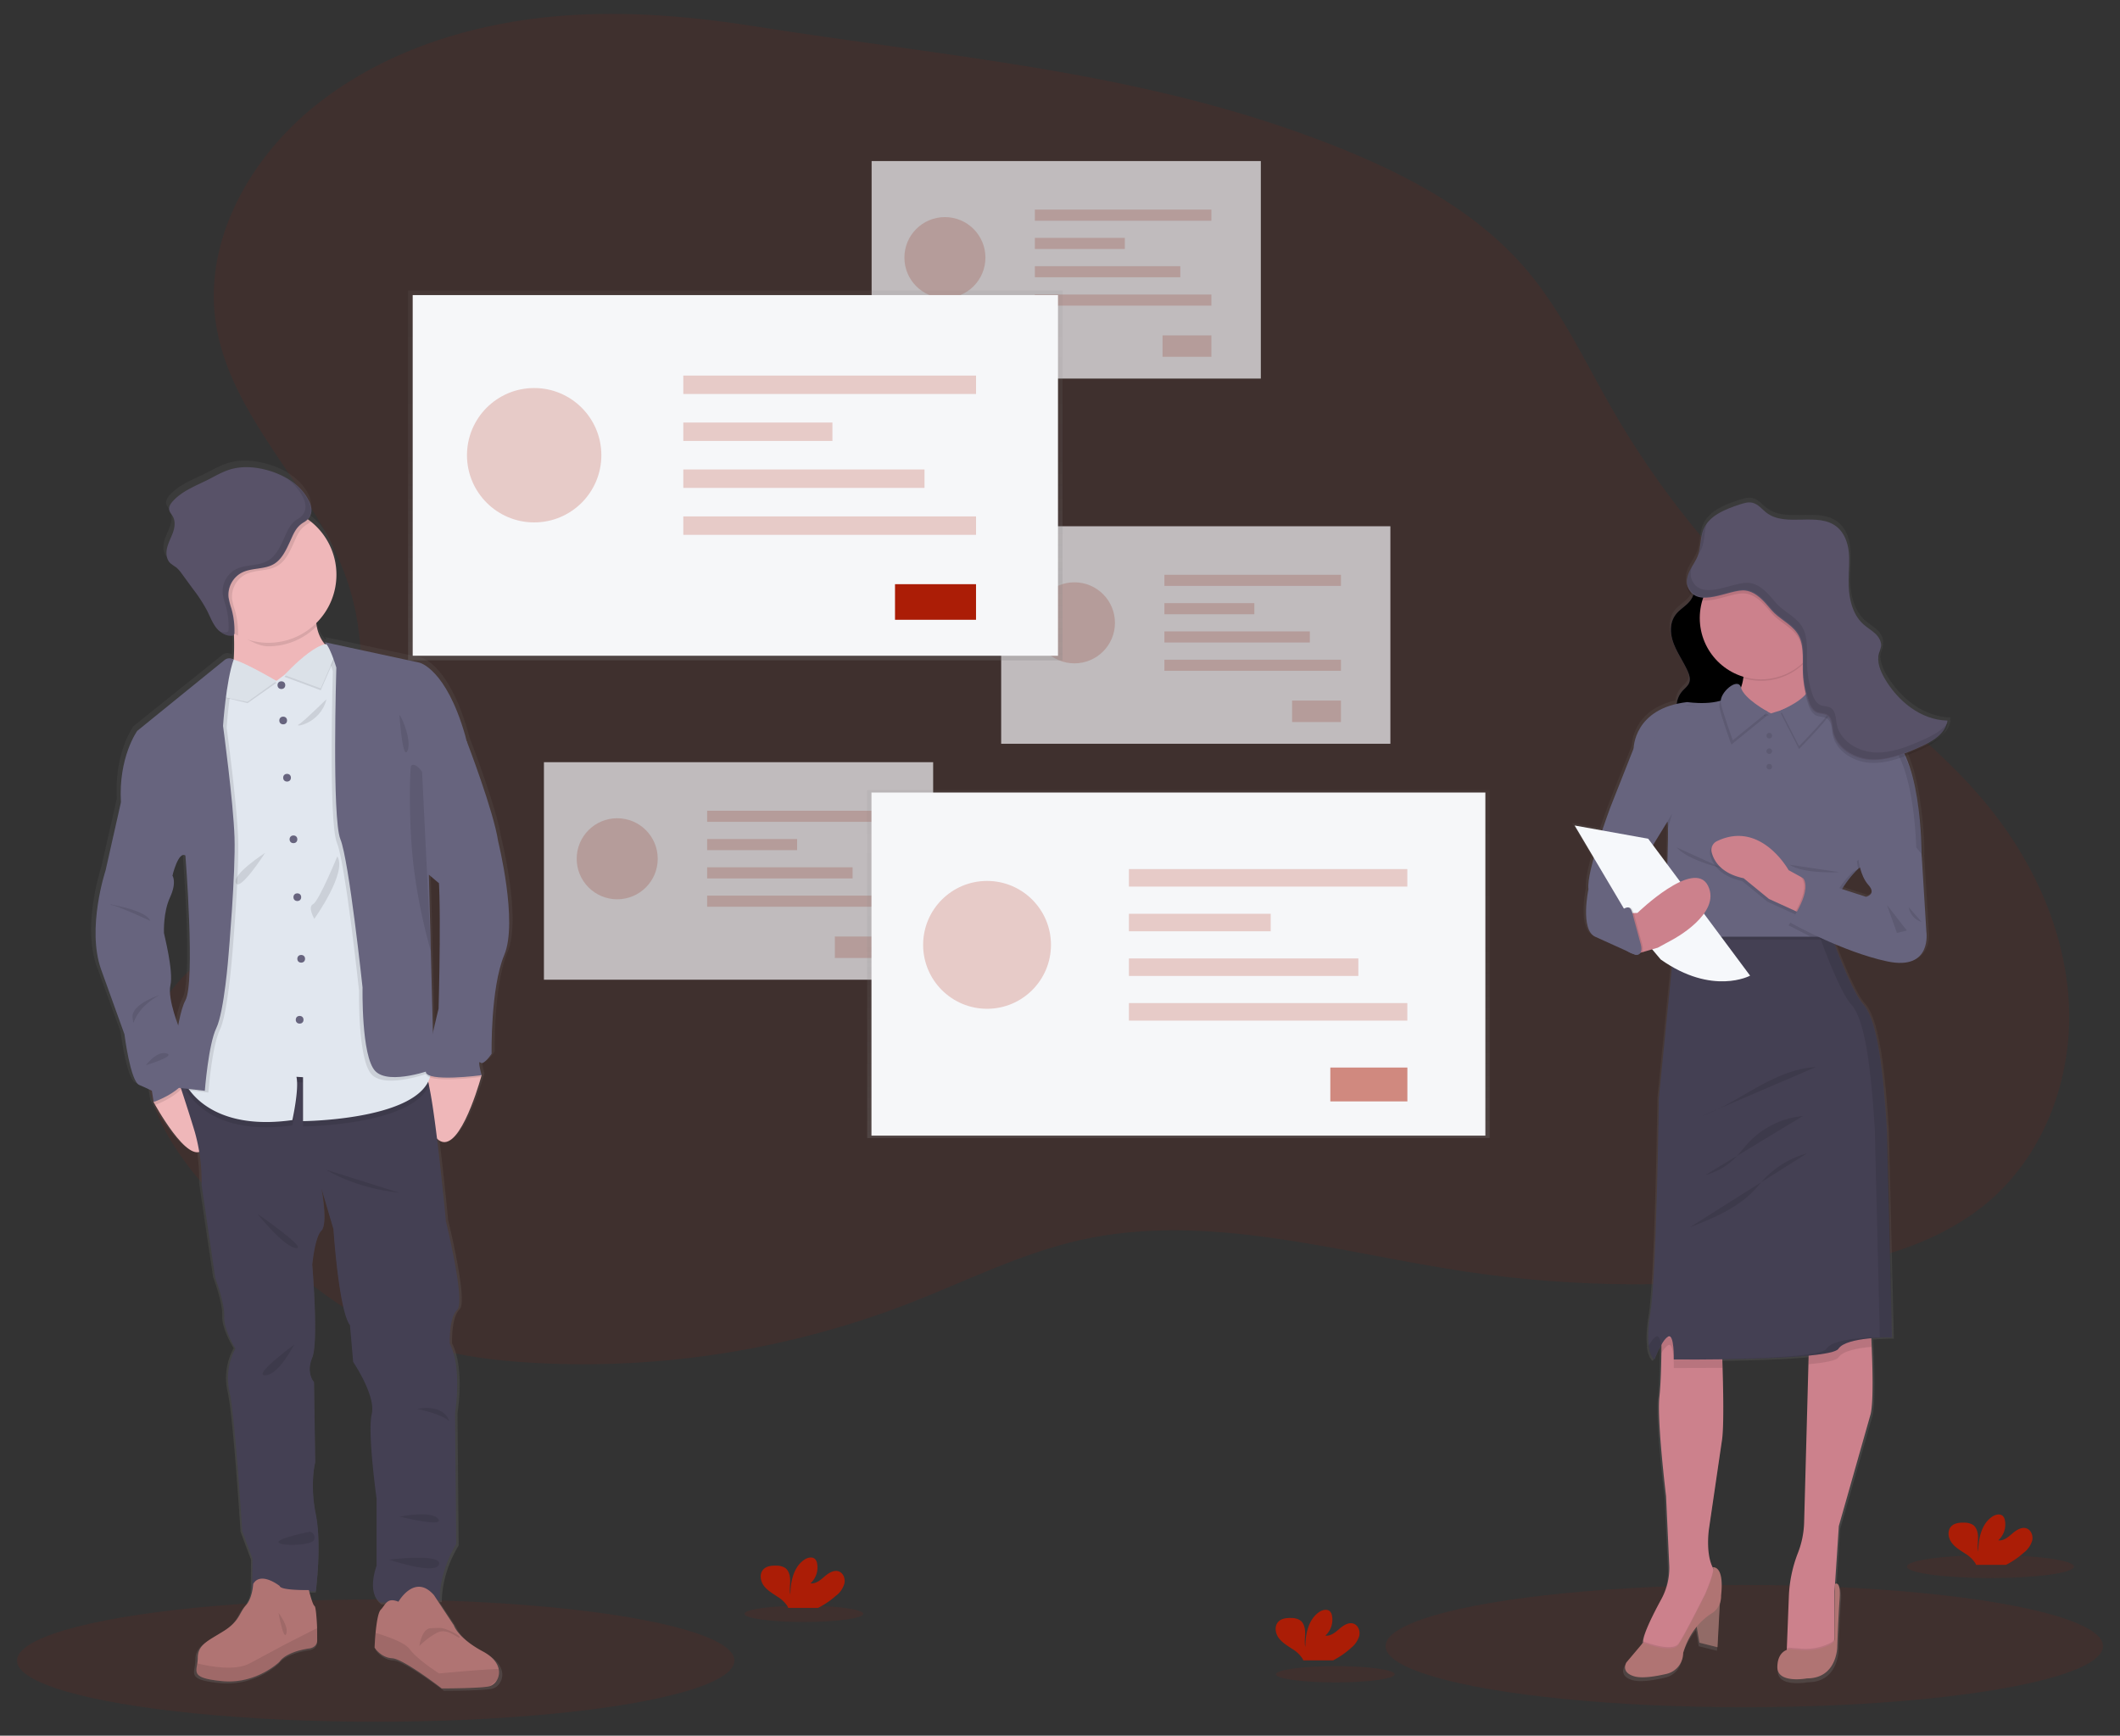
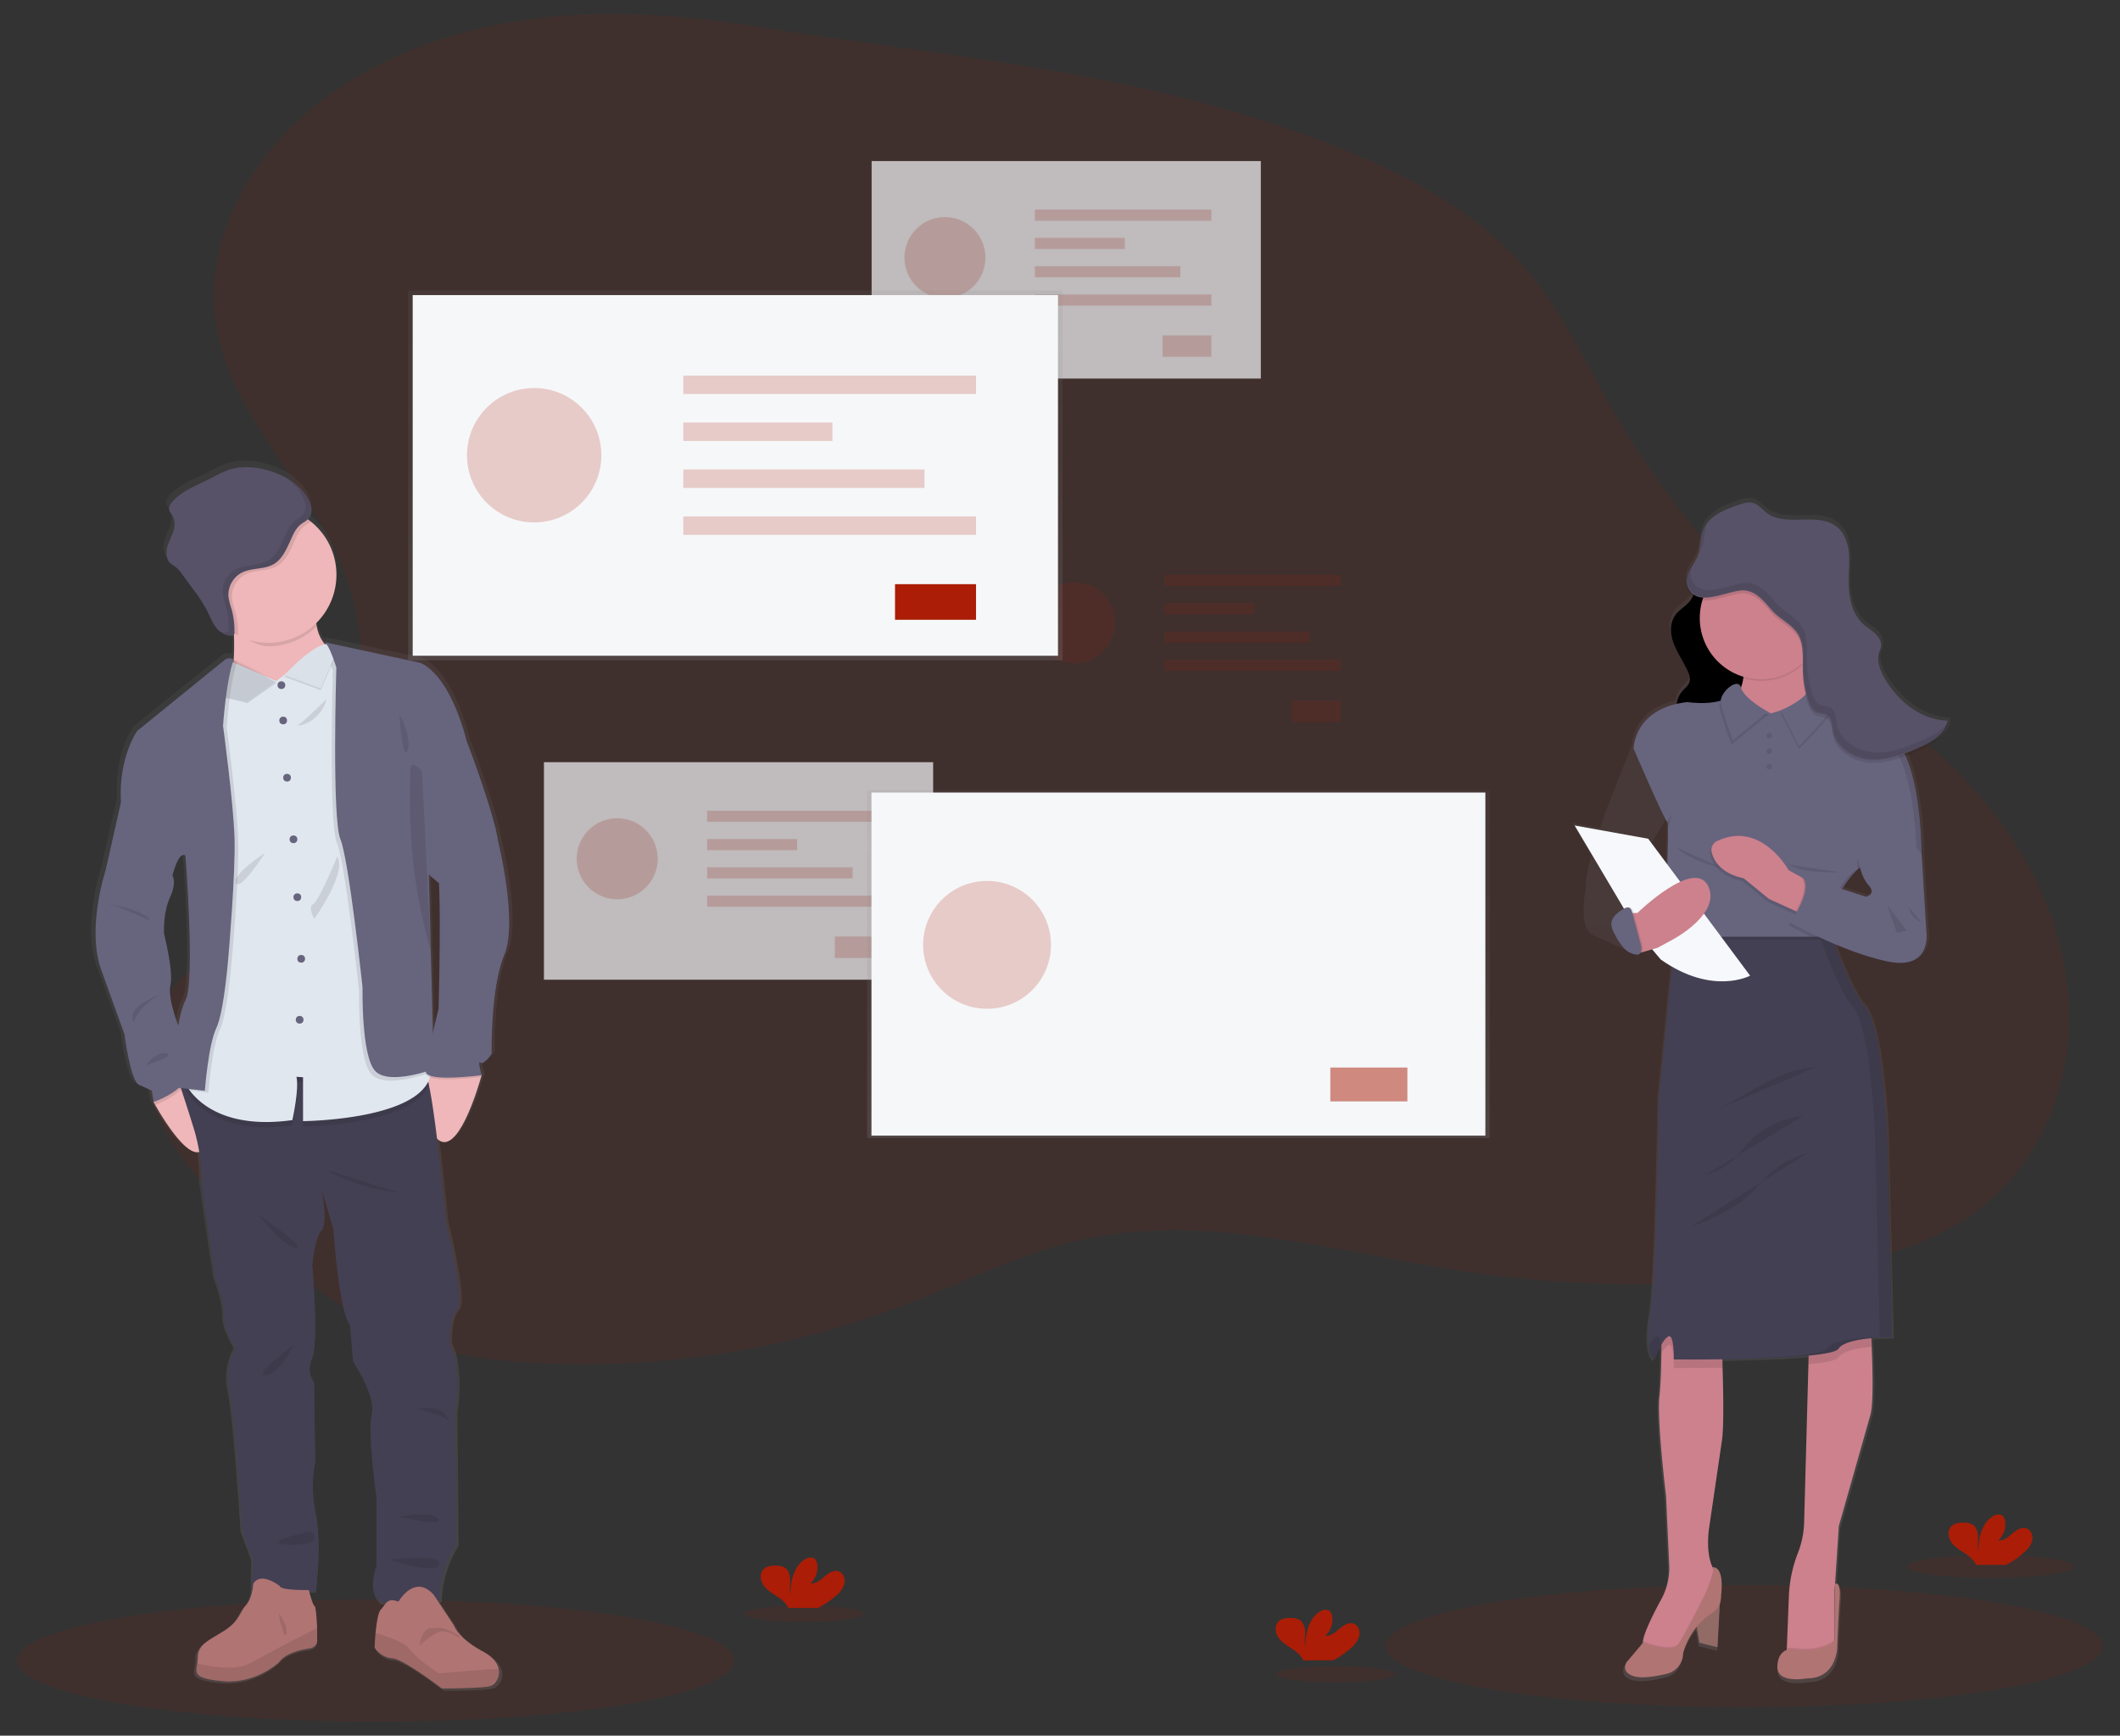
<svg xmlns="http://www.w3.org/2000/svg" xmlns:xlink="http://www.w3.org/1999/xlink" width="450" height="368.386" viewBox="50 40.932 450 368.386">
  <rect x="50" y="40.932" width="450" height="368.386" fill="#333333" stroke="none" />
  <style>.B{opacity:.1}.C{fill:#67647e}.D{opacity:.2}.E{fill:#ab1d06}.F{fill:#cc818c}.G{fill:#f6f7f9}.H{fill:#b07473}.I{fill:#efb7b9}.J{fill:#e1e7ef}.K{fill:#585268}</style>
  <g class="E">
    <ellipse cx="129.749" cy="393.388" rx="76.145" ry="12.975" class="B" />
    <ellipse cx="420.252" cy="390.315" rx="76.145" ry="12.975" class="B" />
    <path d="M172.324 44.08c-19.9 1.064-40.01 6.878-55.54 19.377-13.625 10.972-23.45 28.222-21.052 45.553 2.83 20.46 21.082 35.343 27.854 54.857 4.357 12.548 3.678 26.392.826 39.37-1.834 8.363-4.655 16.735-10.076 23.363-9.765 11.924-27.386 17.677-32.184 32.32-5.217 15.927 7.93 31.544 20.283 42.872 9.86 9.038 20.187 18.032 32.613 22.985 9.085 3.625 18.945 4.93 28.72 5.447 26.987 1.416 53.97-2.896 79.173-12.65 12.075-4.686 23.757-10.627 36.393-13.452 26.932-6.02 54.644 2.66 81.938 6.73 23.397 3.477 47.176 3.546 70.593.208 14.737-2.102 29.96-5.896 41.06-15.813 11.248-10.067 16.872-25.65 16.25-40.75s-6.993-29.636-16.372-41.49c-12.114-15.312-28.823-26.206-43.36-39.254-14.802-13.295-27.394-28.86-37.302-46.112-5.71-9.95-10.57-20.5-17.967-29.27-11.54-13.654-28.273-21.776-44.995-28.048-38.574-14.45-78.584-17.393-118.803-23.778-12.57-2.002-25.32-3.13-38.053-2.464z" class="B" />
  </g>
  <g opacity=".7">
    <path d="M165.458 202.705h82.617v46.168h-82.617z" class="G" />
    <g class="E">
      <circle cx="181.012" cy="223.201" r="8.602" class="D" />
      <path d="M200.1 213.007h37.475v2.358H200.1zm0 6.01h19.1v2.357h-19.1zm0 6h30.877v2.357H200.1zm0 6.01h37.475v2.357H200.1zm27.1 8.675h10.37v4.558H227.2z" class="D" />
    </g>
    <path d="M235.014 75.115h82.616v46.168h-82.616z" class="G" />
    <g class="E">
      <circle cx="250.572" cy="95.61" r="8.601" class="D" />
      <path d="M269.66 85.417h37.475v2.358H269.66zm0 6h19.1v2.358h-19.1zm0 6.01h30.877v2.357H269.66zm0 6.014h37.475v2.357H269.66zm27.105 8.67h10.37v4.556h-10.37z" class="D" />
    </g>
-     <path d="M262.513 152.627h82.616v46.167h-82.616z" class="G" />
    <g class="E">
      <circle cx="278.065" cy="173.126" r="8.601" class="D" />
      <path d="M297.158 162.934h37.475v2.356h-37.475zm0 6.01h19.092v2.357h-19.092zm0 6h30.877v2.356h-30.877zm0 6.007h37.475v2.357h-37.475zm27.105 8.676h10.37v4.557h-10.37z" class="D" />
    </g>
  </g>
  <linearGradient id="A" gradientUnits="userSpaceOnUse" x1="206.081" y1="181.092" x2="206.081" y2="102.592">
    <stop offset="0" stop-color="gray" stop-opacity=".25" />
    <stop offset=".54" stop-color="gray" stop-opacity=".12" />
    <stop offset="1" stop-color="gray" stop-opacity=".1" />
  </linearGradient>
  <path fill="url(#A)" d="M136.62 102.592h138.924v78.5H136.62z" />
  <path d="M137.6 103.565h136.974v76.547H137.6z" class="G" />
  <g class="E">
    <circle cx="163.386" cy="137.551" r="14.26" class="D" />
    <path d="M195.042 120.647h62.137v3.907h-62.137zm0 9.968h31.652v3.907h-31.652zm0 9.963h51.195v3.907h-51.195zm0 9.964h62.137v3.908h-62.137z" class="D" />
    <path d="M239.98 164.923h17.194v7.554H239.98z" />
  </g>
  <linearGradient id="B" gradientUnits="userSpaceOnUse" x1="300.136" y1="282.474" x2="300.136" y2="208.639">
    <stop offset="0" stop-color="gray" stop-opacity=".25" />
    <stop offset=".54" stop-color="gray" stop-opacity=".12" />
    <stop offset="1" stop-color="gray" stop-opacity=".1" />
  </linearGradient>
  <path fill="url(#B)" d="M234.066 208.638h132.14v73.836h-132.14z" />
  <path d="M234.98 209.144H365.29v72.82H234.98z" class="G" />
  <g class="E">
    <circle cx="259.515" cy="241.475" r="13.567" class="D" />
-     <path d="M289.626 225.393h59.1v3.716h-59.1zm0 9.483h30.1v3.716h-30.1zm0 9.48h48.702v3.716h-48.702zm0 9.478h59.1v3.718h-59.1z" class="D" />
    <path d="M332.38 267.515h16.356v7.186H332.38z" opacity=".5" />
  </g>
  <g class="B">
    <linearGradient id="C" gradientUnits="userSpaceOnUse" x1="89.613" y1="168.531" x2="89.613" y2="168.454">
      <stop offset="0" stop-color="gray" stop-opacity=".25" />
      <stop offset=".54" stop-color="gray" stop-opacity=".12" />
      <stop offset="1" stop-color="gray" stop-opacity=".1" />
    </linearGradient>
    <path fill="url(#C)" d="M89.452 168.445l.32.068c-.095-.063-.2-.087-.32-.068z" />
  </g>
  <linearGradient id="D" gradientUnits="userSpaceOnUse" x1="114.063" y1="399.798" x2="114.063" y2="138.691">
    <stop offset="0" stop-color="gray" stop-opacity=".25" />
    <stop offset=".54" stop-color="gray" stop-opacity=".12" />
    <stop offset="1" stop-color="gray" stop-opacity=".1" />
  </linearGradient>
  <path fill="url(#D)" d="M156.39 218.705c-.956-6.42-6.788-21.398-6.788-21.398h0c-.104-.432-.217-.892-.347-1.333-4.14-14.23-9.87-15.488-9.87-15.488l-20.52-4.374c.17.106.316.245.433.407l-.325.05c-.942-1.1-1.563-2.456-1.8-3.894-.04-.21-.074-.43-.1-.658a14.43 14.43 0 0 0 .27-20.403 14.59 14.59 0 0 0-1.446-1.298 15.77 15.77 0 0 0-.657-.489c.97-1.026 1-2.458.276-3.894-1.618-3.362-5.13-5.486-8.748-6.52-2.76-.79-5.755-1.046-8.49-.183-1.562.494-2.98 1.33-4.442 2.06-2.726 1.364-5.73 2.44-7.788 4.677-.48.523-.917 1.2-.778 1.877.108.515.5.91.774 1.37.584 1.02.432 2.305.038 3.417s-1 2.164-1.27 3.29-.17 2.483.688 3.296a14.65 14.65 0 0 0 1.298.909 6.56 6.56 0 0 1 1.224 1.373l2.432 3.283a33.55 33.55 0 0 1 3.028 4.626c.6 1.188 1.072 2.466 1.88 3.53.24.316.5.605.81.864-.08-.03-.16-.056-.238-.1.725.705 1.706 1.083 2.717 1.042h.12c.186-.001.364-.076.498-.203v.432c.043 1.58.038 3.258-.074 4.833l-.19-.095c-.576-.288-1.266-.216-1.77.188L78.34 195.05s-4.105 5.625-3.534 15.317l-3.3 14.544s-4.14 12.345-.956 21.157l5.032 13.844s1.27 10.013 3.185 10.816 2.74 1.265 2.74 1.265l.38 2.39.35.628c1.394 2.42 6.546 10.96 9.544 10.05a38.86 38.86 0 0 1 .489 7.013l2.96 19.902s2.068 5.41 1.942 8.247 2.418 6.865 2.418 6.865c-1.543 2.824-1.996 6.118-1.27 9.254 1.212 5.292 2.74 29.717 2.74 29.717l2.23 5.92-.065 6.922c-.185 1.125-.655 2.183-1.367 3.07-1.436 1.557-1.34 3.358-4.76 5.48s-5.625 2.926-5.625 5.76a7.39 7.39 0 0 1-.104 1.168c-.32 2.073-.938 3.19 5.41 3.795 7.45.705 12.417-4.157 12.417-4.157s1.094-1.986 6.256-2.787c0 0 1.76-.095 1.86-1.657.036-.537.026-1.564-.02-2.7-.083-2.162-.3-4.682-.563-4.806-.342-.152-.948-2.327-1.155-3.115h1.437s1.337-10.013 0-16.5-.126-11.08-.126-11.08l-.255-17.124s-1.804-1.83-.39-5.163 0-19.832 0-19.832.515-5.918 1.977-7.303.074-8.675 0-9.057l2.596 8.74s1.147 17.38 3.57 20.53l.7 7.866s4.965 7.24 4 11.147 1.02 18.007 1.02 18.007v14.42s-2.232 5.792.892 7.87l1.345-.05c-.458.432-.787 1.034-1.297 1.566-.597.614-.935 2.95-1.125 4.958-.16 1.7-.212 3.16-.212 3.16s1.337 2.126 3.82 2.268 10.7 6.425 10.7 6.425 8.125 0 10.223-.433l.125-.03a2.77 2.77 0 0 0 1.584-1.297c.423-.716.56-1.566.384-2.38-.265-1.24-1.246-2.596-3.43-3.76-5.447-2.877-6.256-5.57-6.256-5.57l-3.57-5.347h.51s-.316-5.667 3.564-12.026l-.25-28.02s1.588-9.634-1.147-14.86c0 0-.224-5.543 1.605-7.243s-2.436-18.888-2.436-18.888-.866-9.225-1.922-17.643h0c4.297 4.074 8.757-10.605 9.52-13.214h.112s-.02-.07-.05-.19.05-.186.05-.186h0c0-.022-.952-3.396-.255-2.71s2.423-1.886 2.423-1.886-.255-14.044 2.74-21.122-1.352-24.294-1.352-24.294zm-12.803 8.934l.02-.04c.433 8.574-.086 26.87-.086 26.87l-1.22 5.104-.888-33.754 2.173 1.818zm-54.828-5.9s2.164 27.075 0 30.977c-.62 1.112-1.134 3.088-1.562 5.35-.713-1.878-2.227-6.286-1.687-8.622.702-3.03-1.4-10.96-1.4-11.145s-.2-4.41 1.337-7.653.5-4.63.5-4.63 1.276-5.286 2.803-4.278z" />
  <path d="M94.03 282.705c-1.883 8.3-9.384-4.248-11.092-7.254l-.346-.623.813-3.813 4.3-1.753c.68.356 1.323.775 1.92 1.254 2.366 1.835 5.857 5.767 4.403 12.2zm58.2-13.568l-.048.186c0 .058-.04.12-.06.203-.735 2.597-5.1 17.158-9.333 13.113-4.62-4.438-2.375-14.632-2.375-14.632h.044l9.72-.994 1.926 1.98.127.144z" class="I" />
  <path fill="#444053" d="M146.595 340.83l.247 27.81c-3.807 6.317-3.5 11.94-3.5 11.94l-12.546.497c-3.063-2.06-.866-7.81-.866-7.81v-14.315s-1.96-14-1.025-17.885-3.937-11.063-3.937-11.063l-.683-7.8c-2.38-3.124-3.505-20.38-3.505-20.38l-2.557-8.652c.065.377 1.394 7.648 0 8.986s-1.938 7.252-1.938 7.252 1.375 16.375 0 19.683.373 5.194.373 5.194l.254 16.997s-1.19 4.563.122 11.002 0 16.375 0 16.375h-13.498l.06-6.922-2.185-5.877s-1.502-24.248-2.687-29.497a13.17 13.17 0 0 1 1.246-9.189s-2.497-4.002-2.37-6.813-1.907-8.187-1.907-8.187l-2.907-19.75a38.34 38.34 0 0 0-1.436-11.248c-1.692-5.624-4.19-13-4.19-13l17.063 1.52s34.612-2.327 36.173-.395c.33.633.55 1.314.658 2.02 1.554 6.986 3.608 28.86 3.608 28.86s4.187 17.063 2.388 18.75-1.575 7.188-1.575 7.188c2.682 5.158 1.12 14.72 1.12 14.72z" />
  <path d="M117.327 389.186c-.1 1.55-1.83 1.644-1.83 1.644-5.062.798-6.135 2.77-6.135 2.77s-4.876 4.825-12.18 4.145c-6.225-.597-5.625-1.73-5.304-3.764a7.52 7.52 0 0 0 .1-1.161c0-2.81 2.162-3.61 5.534-5.72s3.28-3.893 4.684-5.438 1.548-4.542 1.548-4.542c1.593-2.77 5.625.432 5.625.432.186.982 6.187.866 6.187.866s.797 3.188 1.204 3.374c.27.124.47 2.626.553 4.76l.013 2.634z" class="H" />
  <path d="M117.327 389.186c-.1 1.55-1.83 1.644-1.83 1.644-5.062.798-6.135 2.77-6.135 2.77s-4.876 4.825-12.18 4.145c-6.225-.597-5.625-1.73-5.304-3.764 2.782.693 8.103 1.652 11.2-.036l7.41-3.982 6.806-3.467c.047 1.137.05 2.162.02 2.7z" class="B" />
  <path d="M155.477 397.533a2.72 2.72 0 0 1-1.558 1.298.56.56 0 0 1-.122.03c-2.063.433-10.033.433-10.033.433s-8.077-6.257-10.5-6.4-3.75-2.25-3.75-2.25.047-1.453.204-3.14c.2-1.994.523-4.326 1.108-4.924 1.082-1.125 1.297-2.67 3.75-1.688 0 0 3.46-6.104 7.545-1.388l4.223 6.407s.796 2.67 6.144 5.528c2.142 1.147 3.106 2.498 3.36 3.73.177.807.044 1.65-.37 2.364z" class="H" />
  <path d="M155.477 397.533l-1.558 1.298a.56.56 0 0 1-.122.03c-2.063.433-10.033.433-10.033.433s-8.077-6.257-10.5-6.4-3.75-2.25-3.75-2.25.047-1.453.204-3.14c2.478.745 6.242 2.056 7.25 3.462 1.544 2.163 6.238 5.152 6.238 5.152s8.752-.84 12.643-.955a3.3 3.3 0 0 1-.372 2.37z" class="B" />
  <path d="M121.41 179.417l-11.534 12.187s-13.97-1.03-11.53-5.157c1.24-2.1 1.436-6.5 1.328-10.324-.105-3.69-.485-6.83-.485-6.83s19.594-9.752 18.093-.658a15.08 15.08 0 0 0-.057 5.19c.853 4.597 4.184 5.592 4.184 5.592z" class="I" />
  <path d="M117.28 168.636a15.08 15.08 0 0 0-.056 5.19c-2.706 2.744-6.4 4.287-10.253 4.28-2.666 0-5.517-2.162-7.658-3.44l-.125-5.373s19.594-9.752 18.092-.658z" class="B" />
  <path d="M121.41 162.915c.003 7.977-6.46 14.445-14.437 14.448s-14.443-6.46-14.446-14.437 6.46-14.445 14.437-14.448c3.274-.001 6.453 1.11 9.013 3.154a14.44 14.44 0 0 1 5.433 11.283z" class="I" />
  <path d="M141.048 271.28c-3.595 8.558-26.724 8.735-26.724 8.735v-9.33l-1.402-.09c.606 2.67-.865 9.187-.865 9.187-18.28 2.594-22.73-7.828-22.73-7.828l.632-3.564 14.242 1.268s34.61-2.328 36.173-.393a6.4 6.4 0 0 1 .675 2.015z" class="B" />
  <path d="M114.325 278.9v-9.334l-1.402-.086c.606 2.67-.865 9.187-.865 9.187-13.754 1.938-19.685-3.462-21.774-6.274-.374-.484-.695-1.005-.957-1.558l5.577-31.404 1.298-46.218 2.01-8.11.47-3.893v-.044l.046.02 1.42.6 8.514 3.678 10.344-7.77.8.645 1.985 1.592 6.377 41.163s11.06 31.694 13.11 44.49a30.53 30.53 0 0 1 .204 1.431c1.346 11.66-27.156 11.875-27.156 11.875z" class="J" />
  <g class="C">
    <circle cx="109.73" cy="186.356" r=".822" />
    <circle cx="110.11" cy="193.854" r=".822" />
    <circle cx="110.929" cy="205.998" r=".823" />
    <circle cx="112.291" cy="219.072" r=".822" />
    <circle cx="113.109" cy="231.356" r=".821" />
    <circle cx="113.931" cy="244.434" r=".821" />
    <circle cx="113.603" cy="257.374" r=".823" />
  </g>
  <path d="M99.26 243.99s-.917 12.027-2.596 15.522-2.44 13.312-2.44 13.312l-3.894-.432a8.62 8.62 0 0 1-.957-1.558l5.576-31.405 1.298-46.218 2.013-8.11.467-3.894a.12.12 0 0 1 .051-.021c.442-.2.958-.2 1.394.02l.2.097a12.83 12.83 0 0 0-.164.491c-1.523 4.782-2.094 13.6-2.094 13.6s2.19 16.124 2.437 23.626-1.282 24.968-1.282 24.968z" class="B" />
  <path d="M89.625 270.518c-.043.1-.09.196-.147.3-1.52 2.566-5.37 4.196-6.542 4.643l-.345-.623.813-3.813 4.3-1.753a12.03 12.03 0 0 1 1.92 1.256z" class="B" />
  <path d="M79.216 209.14l-3.56 2.137-3.254 14.436s-4.063 12.253-.935 21l4.95 13.738s1.25 9.948 3.124 10.75 2.7 1.25 2.7 1.25l.373 2.375s5.087-1.73 6.887-4.76-1.324-10.604-1.324-10.604-2.687-6.438-2-9.436-1.375-10.876-1.375-11.063-.187-4.378 1.298-7.597.502-4.592.502-4.592l-.94-9.19-6.436-8.446z" class="C" />
  <path d="M141.343 268.577s-9.436 3.563-12.438.432-2.687-17.74-2.687-17.74-2.872-27-4.7-31.435-.865-36.442-.865-36.442-1.228-4.132-2.28-5.227c-.066-.07-.142-.135-.225-.186l.368.08 1.298.28 1.986 1.6 6.377 41.164s11.06 31.694 13.11 44.487l.047 2.996z" class="B" />
  <path d="M152.22 269.513h-.108c-1.186.153-11.682 1.42-11.72-.763 0-.252.014-.505.043-.756l9.72-.994 1.925 1.98a9.57 9.57 0 0 0 .091.329l.048.204z" class="B" />
  <path d="M142.178 194.675l6.9 3.597s5.724 14.864 6.663 21.24c0 0 4.25 17.075 1.298 24.1s-2.687 20.965-2.687 20.965-1.688 2.56-2.375 1.873.25 2.687.25 2.687-11.78 1.566-11.836-.753 2.704-13.376 2.704-13.376.748-26.315-.316-30.437-.602-29.897-.602-29.897z" class="C" />
  <path d="M121.593 222.704s-3.894 9.495-5.126 10.123.25 3.122.25 3.122 7.064-9.87 4.875-13.245zm-2.3-33.32c.043-.183-4.628 4.582-5.875 5.3s4.543-.04 5.875-5.3zM106.27 221.95s-7.125 4.612-6.2 6.428 6.2-6.428 6.2-6.428zm12.948 67.255s6.057 3.894 15.502 4.874l-15.502-4.874zm-14.563 9.375s5.625 7.062 8.2 7.25-8.2-7.25-8.2-7.25zm7.875 27.687c-.252.126-3.188 6.374-6.188 6.563s6.188-6.563 6.188-6.563zm26.066 13.686s5.572-1.247 6.8 2.752c-.001 0-.372-1.25-6.8-2.752zm-3.752 22.877s6.75-1.376 8.186.502-8.186-.502-8.186-.502z" class="B" />
  <path d="M115.74 366.02c0 .06-6.875 1.376-6.603 2.25s7.33.748 7.58-.628a1.3 1.3 0 0 0-.896-1.603l-.08-.02zm16.855 5.935s11.292-1.374 10.583 1-10.583-1-10.583-1zm-59.13-139.128c.064.186 7.437 1.186 8.437 3.56 0 0-7.247-3.375-8.372-3.375m10.31 19.128s-6.125 1.938-5.693 4.876-.62-1.373 5.693-4.876zm-2.855 14.873s2.233-3.063 4.357-2.5-4.357 2.5-4.357 2.5zm34.988-115.38c-.216.2-.458.4-.718.536-1.778 1.03-2.254 2.596-3.106 4.444-.78 1.674-1.64 3.46-3.22 4.395-2.034 1.225-4.715.775-6.832 1.847-1.918 1.004-3.036 3.07-2.83 5.227a15.38 15.38 0 0 0 .605 2.39 17.23 17.23 0 0 1 .646 5.192c.006.052.006.108 0 .16-7.138-3.56-10.036-12.233-6.476-19.37s12.233-10.036 19.37-6.476a14.37 14.37 0 0 1 2.576 1.647l-.017.007z" class="B" />
  <path d="M115.596 147.29c-1.587-3.335-5.035-5.442-8.583-6.49-2.71-.783-5.646-1.037-8.333-.176-1.53.488-2.93 1.298-4.36 2.042-2.68 1.354-5.625 2.423-7.637 4.647-.467.515-.9 1.18-.76 1.864.104.51.502.9.757 1.355.576 1.012.433 2.288.04 3.392s-.97 2.132-1.246 3.266-.168 2.46.67 3.27a14.31 14.31 0 0 0 1.263.899 6.86 6.86 0 0 1 1.199 1.363l2.384 3.258a32.78 32.78 0 0 1 2.985 4.593c.598 1.182 1.057 2.445 1.848 3.5s2.034 1.903 3.35 1.786a.63.63 0 0 0 .527-.251c.052-.104.077-.218.07-.333a17.01 17.01 0 0 0-.645-5.19c-.266-.78-.47-1.58-.605-2.393a5.33 5.33 0 0 1 2.83-5.227c2.12-1.068 4.803-.618 6.835-1.843 1.578-.957 2.44-2.726 3.22-4.4.864-1.83 1.328-3.413 3.105-4.442s1.97-2.738 1.1-4.5z" class="K" />
  <path d="M109.128 383.285s2.198 2.813 1.637 4.404-1.637-4.404-1.637-4.404zm29.882 7.03s.5-3.77 2.458-3.807 2.063-.203 3.565.372 2.907 1.475 2.46 1.612-2.595-2.162-4.76-1a15.75 15.75 0 0 0-3.725 2.812zm-36.47-200.138l6.16-4.328s-9.047-5.346-10.124-4.594-1.817 7.503-1.817 7.503l5.78 1.42z" class="B" />
-   <path d="M102.513 189.895l6.187-4.43s-9.047-5.343-10.124-4.595-1.817 7.878-1.817 7.878l5.754 1.146z" class="J" />
  <path opacity=".03" d="M102.513 189.895l6.187-4.43s-9.047-5.343-10.124-4.595-1.817 7.878-1.817 7.878l5.754 1.146z" />
  <path d="M99.598 180.923l-.186-.096c-.562-.287-1.24-.216-1.73.18L79.13 196.06s-4.032 5.578-3.46 15.204l10.937 15.5s1.25-5.25 2.75-4.25c0 0 2.124 26.875 0 30.75s-3.063 18.373-3.063 18.373l7.186.815s.748-9.812 2.436-13.312 2.596-15.528 2.596-15.528 1.52-17.475 1.268-24.98S97.345 195 97.345 195s.61-9.45 2.253-14.087z" class="C" />
  <path d="M118.076 187.434l-7.706-2.855s9.817-10.748 11.037-4.787l-3.33 7.642z" class="B" />
  <path d="M118.076 187.048l-7.706-2.85s9.817-10.75 11.037-4.8l-3.33 7.64z" class="J" />
  <path opacity=".03" d="M118.076 187.048l-7.706-2.85s9.817-10.75 11.037-4.8l-3.33 7.64z" />
  <path d="M117.83 177.916c.11-.02.223.003.316.065l-.316-.065z" class="B" />
  <path d="M118.578 177.163l20.455 4.414s5.625 1.25 9.688 15.37-5.564 31.432-5.564 31.432l-2.124-1.804 1.063 41.253s-9.44 3.56-12.44.433-2.7-17.74-2.7-17.74-2.872-27-4.7-31.457-.865-36.442-.865-36.442-1.692-5.708-2.834-5.46z" class="C" />
  <path d="M137.28 203.45c-.3.27-.623 12.75.628 22.25.766 5.786 1.95 11.5 3.542 17.125l-1.856-38.074c.001.001-1.44-2.127-2.314-1.3zm-2.5-10.75c.502.312 2.692 5.5 1.688 7.627s-1.688-7.627-1.688-7.627zm-19.304-45.4a11.24 11.24 0 0 0-4.495-4.707 10.68 10.68 0 0 1 3.37 3.958c.865 1.752.623 3.508-1.095 4.504s-2.254 2.596-3.1 4.443c-.78 1.675-1.645 3.46-3.223 4.396-2.033 1.23-4.712.78-6.83 1.843-1.918 1-3.036 3.074-2.83 5.23a14.95 14.95 0 0 0 .605 2.393 16.99 16.99 0 0 1 .641 5.19c.008.116-.015.23-.065.334a.63.63 0 0 1-.527.251c-.53.043-1.062-.056-1.54-.286a3.58 3.58 0 0 0 2.665 1.034c.206.006.403-.086.527-.25a.72.72 0 0 0 .07-.333 17.19 17.19 0 0 0-.645-5.192c-.267-.78-.47-1.58-.604-2.4a5.33 5.33 0 0 1 2.829-5.227c2.12-1.068 4.798-.62 6.832-1.843 1.58-.957 2.444-2.726 3.223-4.4.865-1.83 1.324-3.414 3.102-4.443s1.965-2.752 1.092-4.504z" class="B" />
  <g class="E">
    <ellipse cx="472.5" cy="373.434" rx="17.737" ry="2.437" class="B" />
    <ellipse cx="333.443" cy="396.291" rx="12.608" ry="1.73" class="B" />
    <ellipse cx="220.637" cy="383.463" rx="12.607" ry="1.73" class="B" />
    <path d="M227.58 379.526c.795-.647 1.373-1.52 1.657-2.505.217-1-.208-2.187-1.16-2.55-1.064-.406-2.203.334-3.063 1.077s-1.852 1.597-2.977 1.438a4.54 4.54 0 0 0 1.4-4.247c-.05-.317-.185-.616-.4-.864-.593-.63-1.666-.36-2.37.14-2.25 1.578-2.877 4.638-2.9 7.385-.225-1-.034-2.025-.044-3.03s-.28-2.162-1.142-2.7a3.47 3.47 0 0 0-1.73-.433c-1.008-.04-2.138.065-2.826.806-.865.917-.637 2.458.108 3.46s1.882 1.647 2.93 2.345a6.49 6.49 0 0 1 2.089 1.996c.064.114.118.233.156.357h6.342c1.418-.717 2.732-1.622 3.9-2.686zm252.113-9.13a5.07 5.07 0 0 0 1.675-2.505c.217-1-.208-2.162-1.16-2.55-1.064-.406-2.2.334-3.063 1.077s-1.853 1.597-2.98 1.438c1.182-1.07 1.713-2.682 1.4-4.245a1.72 1.72 0 0 0-.389-.864c-.6-.633-1.66-.36-2.366.138-2.252 1.578-2.877 4.638-2.9 7.385-.23-1-.034-2.024-.044-3.028s-.286-2.164-1.14-2.7c-.53-.294-1.128-.44-1.732-.432-1.014-.04-2.14.063-2.83.804-.864.917-.637 2.456.113 3.462s1.882 1.647 2.93 2.345c.838.5 1.55 1.18 2.087 1.994a2.07 2.07 0 0 1 .157.358h6.338c1.414-.718 2.723-1.623 3.895-2.687zm-142.828 20.227a5.07 5.07 0 0 0 1.662-2.506c.213-.994-.2-2.162-1.158-2.548-1.066-.407-2.203.33-3.065 1.077s-1.85 1.592-2.98 1.437c1.183-1.07 1.714-2.683 1.402-4.244a1.77 1.77 0 0 0-.391-.865c-.592-.63-1.66-.357-2.37.138-2.25 1.584-2.877 4.64-2.892 7.4-.224-1-.033-2.023-.038-3.03s-.286-2.162-1.142-2.7a3.49 3.49 0 0 0-1.73-.435c-1.012-.033-2.137.065-2.83.806-.866.922-.636 2.46.112 3.46s1.88 1.644 2.925 2.345a6.5 6.5 0 0 1 2.112 2.023c.062.115.112.234.153.356h6.337c1.415-.728 2.722-1.643 3.892-2.718z" />
  </g>
  <linearGradient id="E" gradientUnits="userSpaceOnUse" x1="423.876" y1="398.171" x2="423.876" y2="146.58">
    <stop offset="0" stop-color="gray" stop-opacity=".25" />
    <stop offset=".54" stop-color="gray" stop-opacity=".12" />
    <stop offset="1" stop-color="gray" stop-opacity=".1" />
  </linearGradient>
  <path fill="url(#E)" d="M464.002 193.2c-5.678-.113-10.687-4.137-13.525-9.018a9.08 9.08 0 0 1-1.366-3.859 4.67 4.67 0 0 1 .155-.925 9.08 9.08 0 0 0 .432-1.411c.024-.192.024-.388 0-.58v-.027c.14-1.045-.477-2.054-1.245-2.776s-1.708-1.247-2.5-1.944c-2.44-2.14-3.18-5.575-3.227-8.846v-.173c.025-1.398.14-2.804.126-4.206.018-.796-.018-1.593-.105-2.384-.233-1.98-.986-3.998-2.543-5.26-4.064-3.292-10.896.134-15.096-2.98-1.026-.757-1.852-1.887-3.1-2.163-.938-.226-1.91.078-2.825.38-3.1 1.02-6.55 2.366-7.763 5.378-.69 1.73-.497 3.673-1.133 5.41-.432 1.165-1.2 2.162-1.77 3.27-.472.83-.7 1.775-.663 2.73a3.11 3.11 0 0 0 .205 1.454 3.65 3.65 0 0 0 1.003 1.433 4.85 4.85 0 0 1-.606.961c-.792.967-2.007 1.662-2.828 2.594-1.525 1.765-1.468 4.167-.715 6.244s2.102 3.967 3.03 5.988c.4.864.727 1.86.305 2.734-.288.605-.894 1.064-1.366 1.587-.69.773-1.123 1.746-1.237 2.777-9.27 2.116-9.274 9.563-9.274 9.563h0l-5 12.606s-.8 2.12-1.73 4.92l-5.926-1.06 4.09 6.896c-.782 2.807-1.332 5.41-1.15 6.72 0 0-1.838 8.653 1.433 10.163l7.225 3.25c.312.188.647.333 1 .432l.295.13a.77.77 0 0 0 .673 0h.118a.94.94 0 0 0 .433-.061.79.79 0 0 0 .358-.395c.001-.013.001-.025 0-.04l2.164-.626 1.833 2.164a32.11 32.11 0 0 0 2.428 1.539l-2.82 28.208s-.46 37.492-1.84 46.03c-.513 3.16-.518 5.315-.323 6.783l-.052.094c.342 2.4 1.23 2.887 1.23 2.887v-.035l.05.035c.42-1.095.915-2.157 1.483-3.18v.613c-.023 3.184-.124 7.637-.432 10.53C401.355 342.7 403.35 359 403.35 359l.69 14.84a13.74 13.74 0 0 1-1.689 7.225c-1.63 2.964-3.754 7.13-3.894 8.978a3.08 3.08 0 0 0 0 .304h0l-3.616 4.208s-1.384 2.134 1.73 2.995c1.674.467 4.568 0 6.89-.55 2.086-.48 3.567-2.335 3.572-4.48a15.84 15.84 0 0 1 2.952-5.594l.583 3.414 3.895.964.497-9.357c.2-.525.294-1.1.267-1.652h0c.767-6.654-1.803-6.058-1.803-6.058a.42.42 0 0 1 .124.233 3.3 3.3 0 0 1-.124-.229h0c-1.578-3.114-.805-8.22-.805-8.22l2.764-18.745c.507-2.765.3-11.825.13-16.9 0-.213 0-.433-.02-.6 6.026-.078 13.41-.286 18.604-.788v.615l-.962 35.044c-.063 2.23-.517 4.438-1.336 6.515 0 .04-.035.078-.05.118a28.41 28.41 0 0 0-1.938 9.167l-.432 11.137v.307c-.775.3-1.995 1.16-2.03 3.657-.05 3.654 6.4 2.436 6.4 2.436 6.442 0 6.5-6.708 6.5-6.708s.21-6.146.512-10.26-.97-3.206-.97-3.206l-.094 11.772v-10.26l.1-1.487v-.043l.022-.315.8-12.07 6.853-23.98c.653-2.737.382-11 .165-15.573 0-.213 0-.41-.026-.606a48.32 48.32 0 0 1 4.115-.182H452l-1.072-44.503c-.765-12.2-1.995-23.317-5.066-26.67-1.85-2.025-4.436-8.282-6.19-12.916 3.664 1.587 7.466 2.832 11.356 3.722 9.72 2.032 8.39-6.403 8.39-6.403l-.987-15.95h.064c-.036-4.18-.395-8.35-1.073-12.473-.5-3.163-1.3-6.433-2.5-9.086 1.056-.402 2.094-.864 3.115-1.298 2.64-1.165 5.624-2.817 5.996-5.664h-.13a4.61 4.61 0 0 0 .098-.606zm-60.232 23.077h0c.025 1.65-.038 4.504-.135 7.666l-3.084-4.118 3.094-5.02.125 1.47zm42.64 14.584l-5.14-1.653c.912-1.42 1.978-2.737 3.176-3.927l.433-.432-.16.033.252-.224.148-.035-.238.226.28-.058a8.78 8.78 0 0 0 1.75 3.522c1.835 2.043-.52 2.548-.52 2.548h.018z" />
  <path fill="#a27772" d="M415.17 379.155l-.607 11.395-3.833-.956-.81-4.742z" />
  <path d="M415.17 379.155l-.607 11.395-3.833-.956-.81-4.742z" class="B" />
  <path d="M429.238 392.064l5.85 1.21 4.325-3.833v-10.794l.095-1.477v-.044l.022-.3.786-11.985 6.76-23.795c.646-2.722.378-10.93.164-15.463l-.164-3.102-12.91-3.13-1.214 44.734a19.25 19.25 0 0 1-1.324 6.47l-.045.116a28.3 28.3 0 0 0-1.873 9.116l-.432 11.054v.307l-.04.924z" class="F" />
  <path d="M439.527 376.822v.307l.022-.3-.022.004zm-10.29 15.242l5.85 1.2 4.325-3.833v-.917a1.22 1.22 0 0 1-.623.989l-.06.035a11.63 11.63 0 0 1-6.566 1.298l-2.286-.193c-.204.023-.406.073-.6.146v.308l-.04.956z" class="B" />
  <path d="M438.744 389.853l.06-.035a1.22 1.22 0 0 0 .627-1.07l.095-11.622s1.263-.896.96 3.188-.507 10.188-.507 10.188-.047 6.658-6.403 6.658c0 0-6.355 1.208-6.308-2.423s2.627-3.78 2.627-3.78l2.28.2c2.27.215 4.552-.238 6.567-1.304z" class="H" />
  <path d="M398.776 389.594c.15 2.62 7.866 1.105 7.866 1.105l5.19-10.084s4.325-3.33 2.162-6.256c-.116-.157-.222-.324-.32-.497v-.024l-.13-.238c-1.557-3.1-.79-8.156-.79-8.156l2.725-18.603c.497-2.748.296-11.742.126-16.778l-.126-3.5-12.813-3.427v3.82c-.027 3.16-.122 7.58-.435 10.453-.553 4.893 1.414 21.082 1.414 21.082l.68 14.735a13.67 13.67 0 0 1-1.7 7.152c-1.6 2.94-3.703 7.082-3.852 8.916-.006.1-.006.2.002.3z" class="F" />
  <path d="M398.776 389.594c.15 2.62 7.866 1.105 7.866 1.105l5.19-10.084s4.325-3.33 2.162-6.256c-.116-.157-.222-.324-.32-.497-.066 1.528-1.73 5.338-1.73 5.338s-4.287 8.58-5.626 10.544-7.29-.363-7.51-.432a2.05 2.05 0 0 0-.034.282z" class="B" />
  <path d="M413.538 373.59s2.536-.588 1.782 6.02h0c.056 1.528-.71 2.97-2.014 3.776-1.813 1.143-4.615 3.597-6.03 8.366h0a4.57 4.57 0 0 1-3.522 4.453c-2.288.532-5.142 1.003-6.795.542-3.077-.866-1.73-2.973-1.73-2.973l3.53-4.188s6.15 2.423 7.515.454 5.624-10.543 5.624-10.543 2.412-5.352 1.64-5.907z" class="H" />
  <path d="M434.184 320.544l-.27 9.95c3.46-.333 5.898-.8 6.323-1.453.904-1.406 4.212-2.004 7.02-2.247l-.163-3.1-12.9-3.15zm-31.53 7.606c.33-.672.815-1.255 1.414-1.704 1.363-.758 1.216 4.84 1.216 4.84l10.313-.03-.125-3.5-12.814-3.427c-.001 0 .018 1.596-.004 3.82z" class="B" />
  <path fill="#444053" d="M401.194 329.483s1.516-4.097 2.874-4.85 1.216 4.84 1.216 4.84 33.287.304 34.952-2.27 11.35-2.418 11.35-2.418l-1.063-44.184c-.756-12.106-1.967-23.153-4.99-26.48-1.96-2.162-4.76-9.124-6.465-13.77l-1.557-4.388-31.773 1.817-3.634 36.315s-.433 37.207-1.816 45.696.907 9.693.907 9.693z" />
  <path d="M437.67 327.224c1.66-2.57 11.35-2.418 11.35-2.418l-1.062-44.186c-.757-12.106-1.968-23.15-4.993-26.478-1.96-2.164-4.76-9.126-6.462-13.77l-1.5-4.248 2.464-.14a169.07 169.07 0 0 0 1.557 4.388c1.732 4.646 4.504 11.617 6.464 13.77 3.03 3.326 4.235 14.37 4.994 26.478s1.042 44.163 1.042 44.163-9.682-.154-11.343 2.44c-1.424 2.198-25.92 2.297-33.033 2.28 9.12-.044 29.235-.316 30.532-2.28zm-36.17-2.597c.613-.34.92.605 1.07 1.73a24.9 24.9 0 0 0-1.433 3.098s-.865-.472-1.2-2.862c.48-.853 1.04-1.667 1.573-1.966z" class="B" />
  <use xlink:href="#G" class="K" />
  <use xlink:href="#G" class="B" />
  <path d="M435.408 267.424c-4.405.233-8.55 2.124-12.404 4.266s-7.582 4.587-11.732 6.1m21.398.018a18.23 18.23 0 0 0-11.44 5.56c-1.068 1.135-2 2.405-3.107 3.5a13.82 13.82 0 0 1-6.128 3.46m21.578-4.608a20.01 20.01 0 0 0-9.193 5.543c-.674.727-1.298 1.5-1.964 2.232-3.647 3.893-8.796 6-13.767 7.956" class="B" />
  <path d="M433.197 176.193c.1 3.52.4 7.03.908 10.513.407 2.485.987 4.695 1.815 5.678 2.42 2.877-11.8 6.736-11.8 6.736l-8.398-6.5s6.66-6.13 3.558-12.114 13.918-4.323 13.918-4.323z" class="F" />
  <path d="M405.48 240.35h33.59l-1.557-4.387-31.773 1.816-.26 2.57z" class="B" />
  <path d="M403.314 239.744h35.91c-1.007-3.607 0-6.952 1.44-9.518 1.007-1.804 2.275-3.446 3.76-4.88l.247-.22 13.22-2.93s.1-22.795-7.97-25.923-12.915-7.354-12.915-7.354l-11.093 3.425-8.174-4.13c-2.62 2.825-9.582 1.73-9.582 1.73-11.4 1.298-11.4 9.885-11.4 9.885s6.658 15.538 7.165 15.538-.6 24.377-.6 24.377z" class="C" />
  <path d="M415.713 225.25s-7.324-1.622-9.814-4.46m46.74-4.044l-8.48 6.96a13.54 13.54 0 0 0 .28 1.636l.247-.22 12.546-2.782-4.594-5.593zm-22.998 20.58l4.707 2.418h4.88c-1-3.607 0-6.952 1.44-9.518l-8.622-2.792c2.944 2.727-2.404 9.892-2.404 9.892z" class="B" />
-   <path d="M401.802 197.076l-5.046 2.723-4.944 12.508s-5.145 13.718-4.643 17.352c0 0-1.813 8.57 1.414 10.084l8.42 3.808c.39.18.853.005 1.03-.388.1-.22.092-.475-.023-.69-1.198-2.27-2.514-5.82-.433-7.787l-2.423-5.04 8.77-14.313 2.92-4.924-5.045-13.334z" class="C" />
  <path d="M413.012 222.386c.432 1.784 1.91 4.523 6.792 5.555l5.372 4.39 8.017 3.647.986-7.113-4.833-2.647s-5.88-10.66-15.192-6.157a2.06 2.06 0 0 0-1.142 2.326z" class="B" />
  <path d="M413.318 221.782c.433 1.78 1.912 4.52 6.792 5.554l5.374 4.392 5.697 2.597 2.318 1.05.988-7.11-2.237-1.22-2.595-1.428s-5.88-10.657-15.195-6.156a2.06 2.06 0 0 0-1.142 2.323z" class="F" />
  <circle cx="423.814" cy="172.413" r="13.014" class="B" />
  <circle cx="423.814" cy="172.109" r="13.014" class="F" />
  <path d="M431.874 199.912l-3.895-7.607s5.73-2.3 6.144-4.993 5.486 3.14 4.388 5.07-6.637 7.53-6.637 7.53z" class="B" />
  <path d="M431.874 199.306l-3.895-7.606s5.73-2.312 6.144-4.994 5.486 3.146 4.388 5.07-6.637 7.53-6.637 7.53z" class="C" />
  <path fill="#f6f8fb" d="M399.853 218.948l21.633 29.067s-7.97 4.326-18.966-3.43l-4.76-5.645-13.52-22.8 15.613 2.81z" />
  <path d="M395.598 234.752l1.97-.053s12.026-11.68 14.98-5.77-7.49 11.42-7.49 11.42l-3.177 1.73-4.162 1.212-2.648-3.556.528-4.983z" class="F" />
  <path d="M398.5 241.06c.184.67.355 1.41.053 2.034-.07.168-.197.307-.36.39a.86.86 0 0 1-.433.063 4.12 4.12 0 0 1-2.712-1.348 12.15 12.15 0 0 1-1.761-2.543c-.536-.932-1.095-1.97-.9-3.028.213-1.16 1.245-1.966 2.232-2.596 1.995-1.32 2.04.216 2.496 1.912l1.384 5.117z" class="B" />
  <path d="M398.196 241.06c.183.67.356 1.41.052 2.034a.76.76 0 0 1-.358.389c-.137.058-.286.08-.432.063-1.042-.09-2.013-.57-2.714-1.348a12.22 12.22 0 0 1-1.76-2.543c-.536-.932-1.096-1.97-.9-3.028.21-1.16 1.245-1.966 2.232-2.596 1.993-1.32 2.04.216 2.495 1.912l1.384 5.117z" class="C" />
  <path d="M403.92 215.335l1-1.7-.883 3.158zm27.262 18.97l2.318 1.052.988-7.113-2.237-1.22c1.526 1.756.2 5.018-1.07 7.28zm9.305-8.256s-7.5.456-10.664-1.586" class="B" />
  <path d="M439.558 230.83a21.13 21.13 0 0 1 3.765-4.881 10.13 10.13 0 0 1 1.106-.605l11.68-2.397.676-.147s.103-22.795-7.97-25.923a48.75 48.75 0 0 1-12.586-7.09l.9-.273s4.84 4.235 12.908 7.354 7.98 25.933 7.98 25.933h-1.212l-11.958 2.3-.673.644c-1.5 1.5-2.785 3.2-3.82 5.05a12.67 12.67 0 0 0-1 9.568h-1.237c-.996-3.6.03-6.955 1.453-9.523zm-31.882-40.233l.58-.078a21.72 21.72 0 0 0 2.471.203 22.36 22.36 0 0 1-3.051-.125zm17.124 2.34l-7.4-3.726a3.92 3.92 0 0 0 .432-.392l7.7 3.892-.754.226z" class="B" />
  <path d="M452.944 216.14l4.944 6.057 1.008 16.44s1.3 8.37-8.272 6.355-20.68-8.27-20.68-8.27 5.348-7.165 2.424-9.887l13.718 4.44s2.32-.505.502-2.522-2.137-5.65-2.137-5.65l8.494-6.96z" class="C" />
  <path d="M455.163 233.493l2.726 3.123a3.92 3.92 0 0 1-2.726-3.123zm-4.638-.506l4.236 5.446-2.115.507zm-42.247-66.853c-.468-1.136-.112-2.453.433-3.546s1.328-2.1 1.73-3.25c.626-1.73.434-3.668 1.116-5.373 1.198-2.986 4.602-4.326 7.658-5.335.898-.298 1.86-.602 2.785-.38 1.22.294 2.038 1.415 3.027 2.163 4.146 3.1 10.882-.312 14.9 2.96 1.537 1.25 2.282 3.258 2.508 5.222s0 3.96-.02 5.94c-.065 3.462.58 7.26 3.18 9.558.785.692 1.705 1.215 2.467 1.93s1.364 1.73 1.23 2.756a9.41 9.41 0 0 1-.432 1.398c-.52 1.808.25 3.726 1.2 5.355 2.805 4.846 7.74 8.838 13.343 8.95-.378 2.826-3.3 4.464-5.915 5.625-3.317 1.475-6.805 2.923-10.43 2.737s-7.406-2.504-8.05-6.056c-.222-1.225-.2-2.726-1.256-3.37-.64-.4-1.47-.3-2.162-.583-1-.434-1.498-1.533-1.827-2.57-.673-2.134-1.037-4.354-1.077-6.593-.043-2.65.312-5.546-1.192-7.73-1.394-2.02-3.87-3.03-5.474-4.906-1.48-1.73-3.094-3.798-5.52-4.127-3.263-.472-10.2 4.094-12.196-.77z" class="B" />
  <path d="M408.278 165.528c-.468-1.137-.112-2.453.433-3.546s1.328-2.1 1.73-3.25c.626-1.73.434-3.668 1.116-5.372 1.198-2.985 4.602-4.327 7.658-5.336.898-.297 1.86-.6 2.785-.38 1.22.294 2.038 1.416 3.027 2.164 4.146 3.093 10.882-.313 14.89 2.958 1.537 1.255 2.282 3.258 2.508 5.222s0 3.96-.02 5.94c-.065 3.462.58 7.26 3.18 9.556.785.694 1.705 1.217 2.467 1.93s1.364 1.73 1.23 2.756c-.108.48-.253.945-.432 1.403-.52 1.803.25 3.724 1.19 5.35 2.805 4.846 7.74 8.838 13.343 8.95-.378 2.827-3.3 4.466-5.915 5.625-3.317 1.478-6.805 2.923-10.43 2.738s-7.406-2.504-8.05-6.08c-.222-1.225-.19-2.726-1.256-3.37-.64-.4-1.47-.3-2.162-.583-1-.434-1.498-1.533-1.827-2.57-.673-2.134-1.037-4.354-1.077-6.593-.043-2.65.312-5.546-1.192-7.73-1.394-2.02-3.87-3.03-5.474-4.906-1.48-1.73-3.094-3.8-5.52-4.127-3.263-.43-10.21 4.113-12.196-.75z" class="K" />
  <path d="M417.502 198.968l7.458-6.056s-5.105-2.77-5.715-5.13-4.694 1.12-4.28 3.24 2.537 7.948 2.537 7.948z" class="B" />
  <path d="M417.805 198.06l7.46-6.056s-5.106-2.77-5.716-5.133-4.694 1.122-4.278 3.24 2.535 7.948 2.535 7.948z" class="C" />
  <circle cx="425.553" cy="197.073" r=".592" class="B" />
  <circle cx="425.553" cy="200.37" r=".594" class="B" />
  <circle cx="425.553" cy="203.662" r=".594" class="B" />
  <path d="M411.28 157.122c.588-1.622.464-3.44 1.012-5.07a5.95 5.95 0 0 0-.626 1.16c-.683 1.705-.494 3.65-1.117 5.378 0 .03-.03.063-.043.098.307-.498.564-1.022.774-1.567zm47.067 40.768c-3.32 1.48-6.805 2.925-10.435 2.737s-7.403-2.505-8.05-6.078c-.22-1.224-.2-2.727-1.254-3.372-.64-.4-1.472-.3-2.163-.583-1.005-.434-1.498-1.53-1.826-2.57a23.16 23.16 0 0 1-1.077-6.603c-.044-2.65.307-5.544-1.194-7.73-1.392-2.02-3.867-3.028-5.473-4.904-1.484-1.732-3.095-3.8-5.524-4.127-3.332-.434-10.284 4.1-12.267-.753a3.83 3.83 0 0 1 .126-2.813 14.26 14.26 0 0 0-.406.73c-.562 1.095-.917 2.4-.433 3.547 1.984 4.863 8.934.297 12.27.753 2.427.327 4.04 2.408 5.525 4.125 1.604 1.86 4.075 2.885 5.47 4.9 1.504 2.162 1.154 5.08 1.197 7.728.037 2.238.4 4.46 1.074 6.596.33 1.034.824 2.164 1.825 2.57.7.3 1.522.194 2.162.583 1.062.64 1.034 2.164 1.252 3.366.644 3.575 4.424 5.897 8.05 6.083s7.117-1.263 10.432-2.742c2.388-1.06 5.05-2.536 5.762-4.95-1.16 1.6-3.183 2.668-5.043 3.495z" class="B" />
  <defs>
    <path id="G" d="M411.013 158.347c-2.198 3.002.024 7.264-2.332 10.18-.778.964-1.98 1.652-2.792 2.596-1.505 1.755-1.445 4.135-.705 6.198s2.077 3.938 2.995 5.945c.397.866.718 1.848.307 2.713-.284.602-.866 1.057-1.35 1.58-1.516 1.7-1.56 4.045-.745 6.036s2.375 3.716 3.894 5.396c.605.666 1.37 1.396 2.38 1.38.532-.043 1.045-.213 1.498-.493a15.77 15.77 0 0 0 7.603-8.933c1.092-3.618.86-7.505-.65-10.967-1.298-3.06-3.4-5.992-3.428-9.23 0-2.564 1.32-5.014 1.554-7.572.286-3.102-1.554-8.034-5.3-9.388.245 2.003-1.797 3.037-2.93 4.56z" />
  </defs>
</svg>